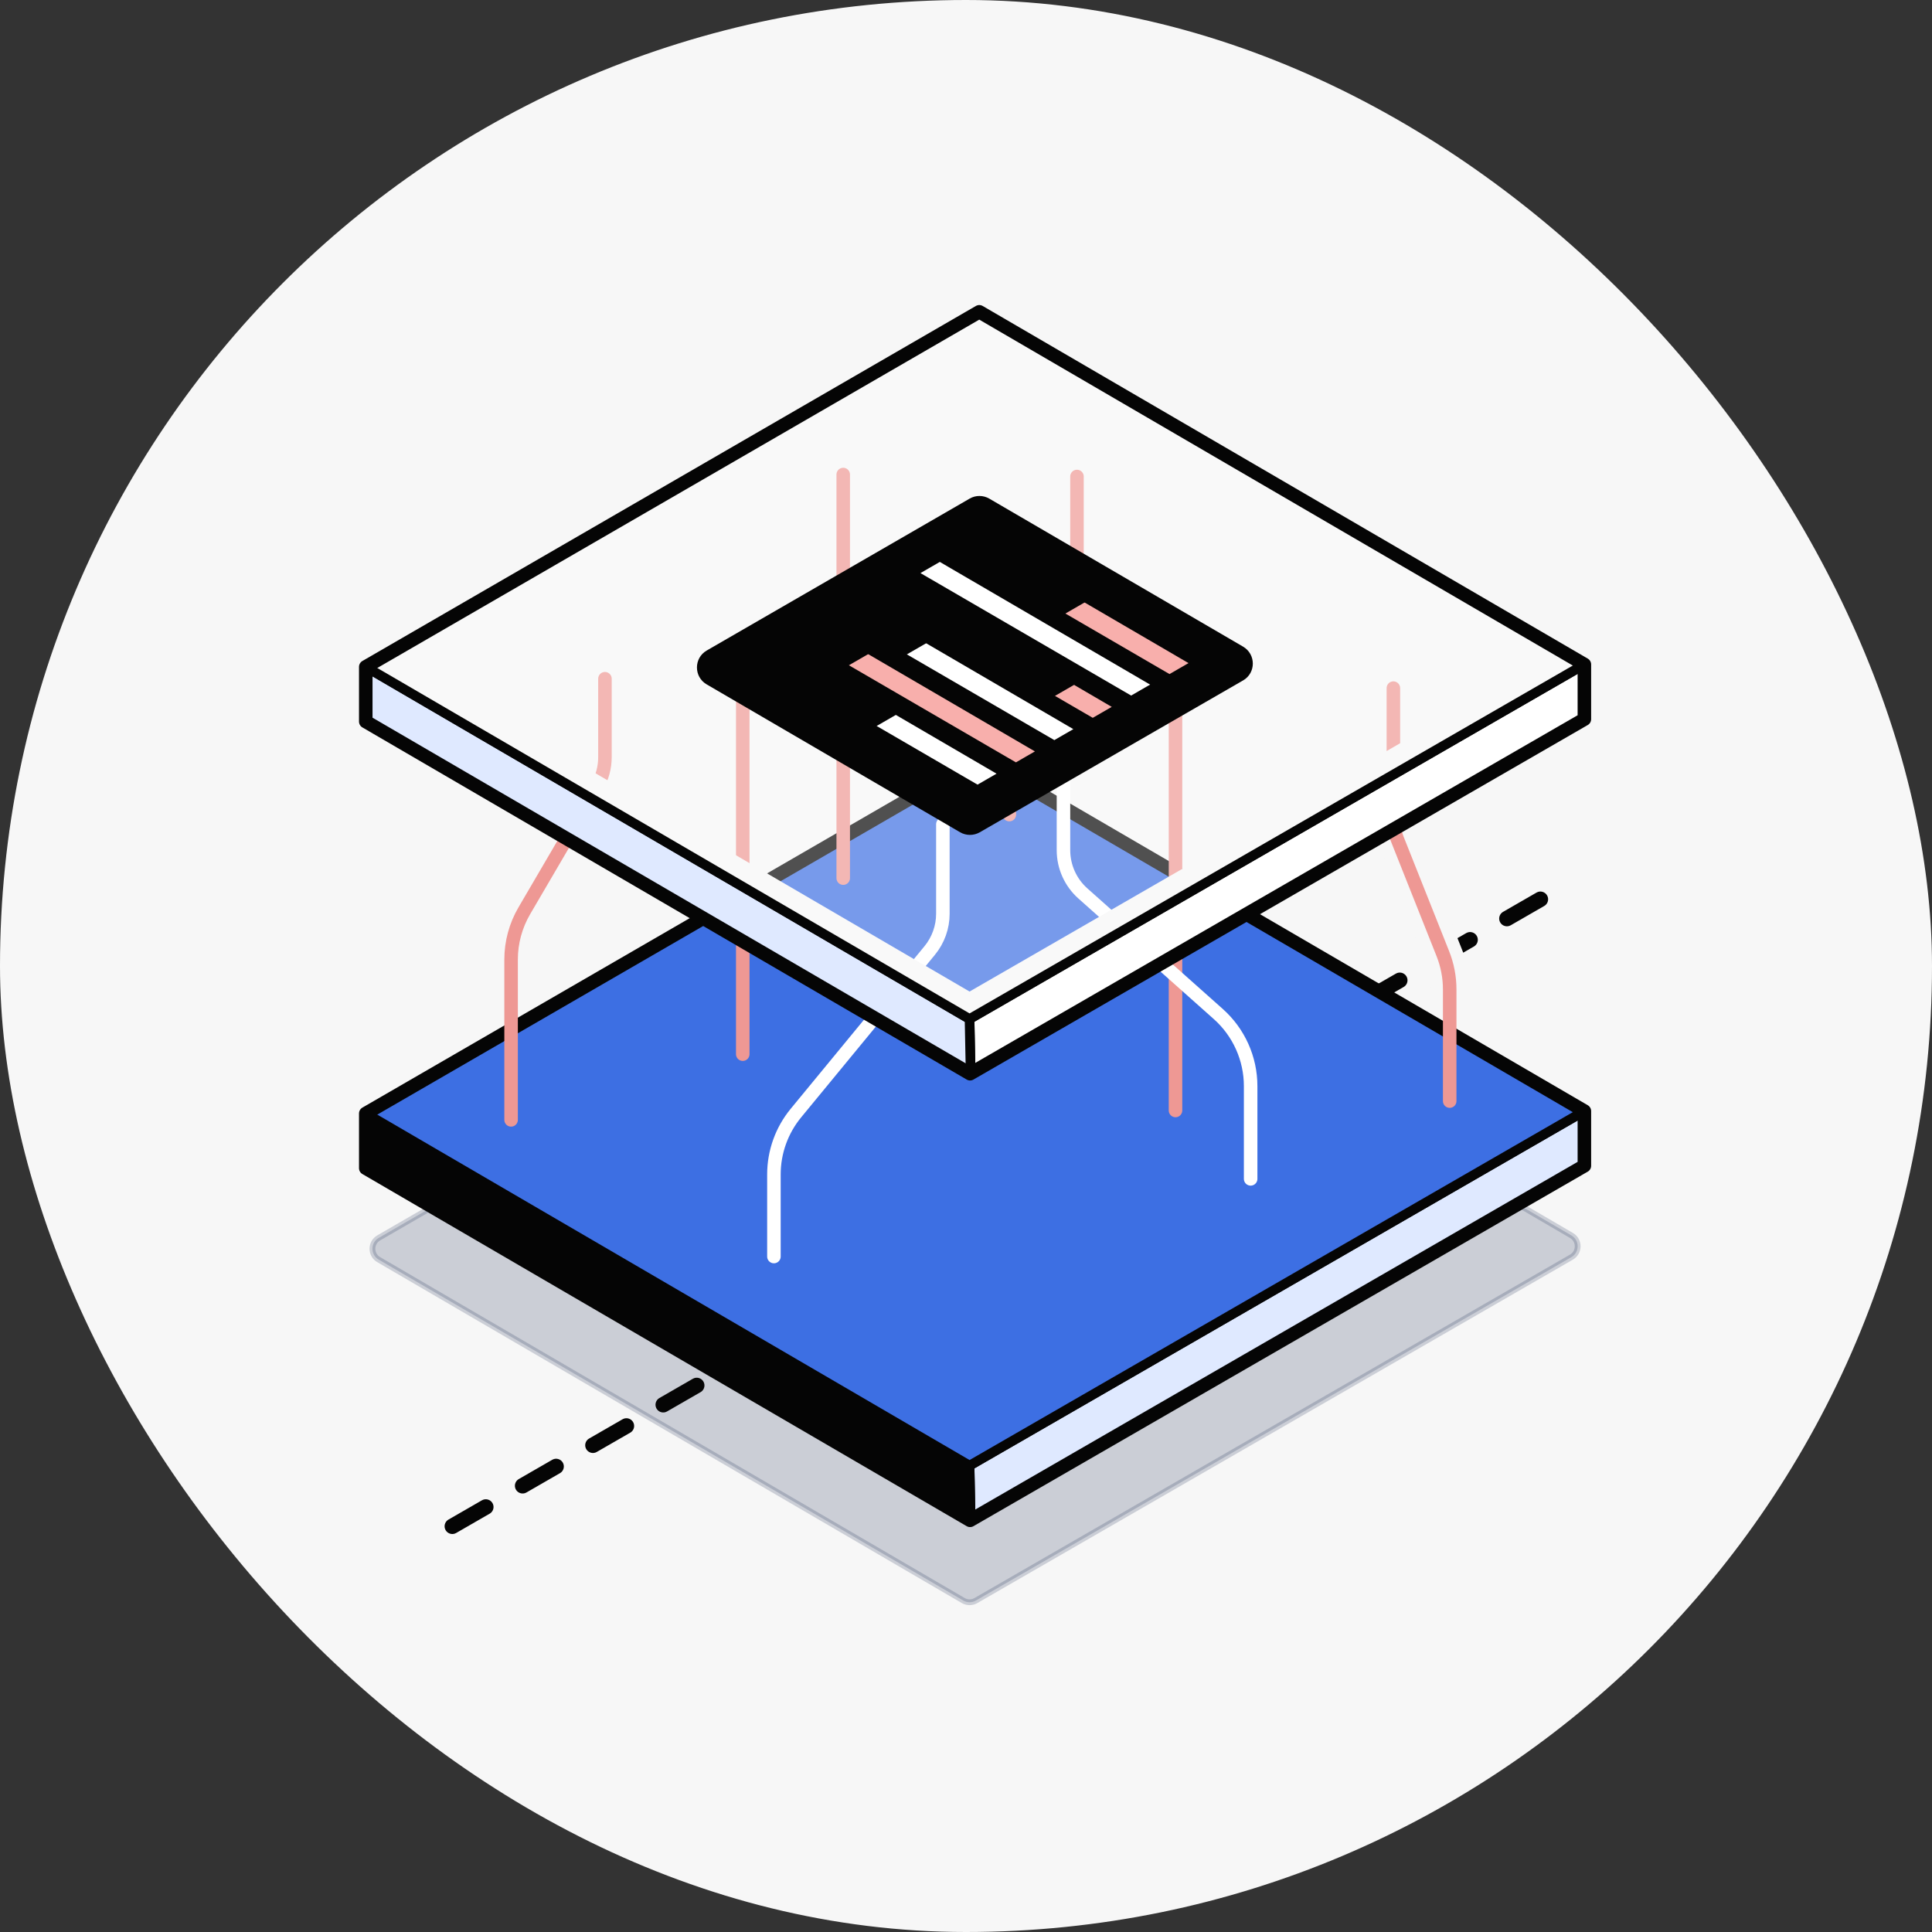
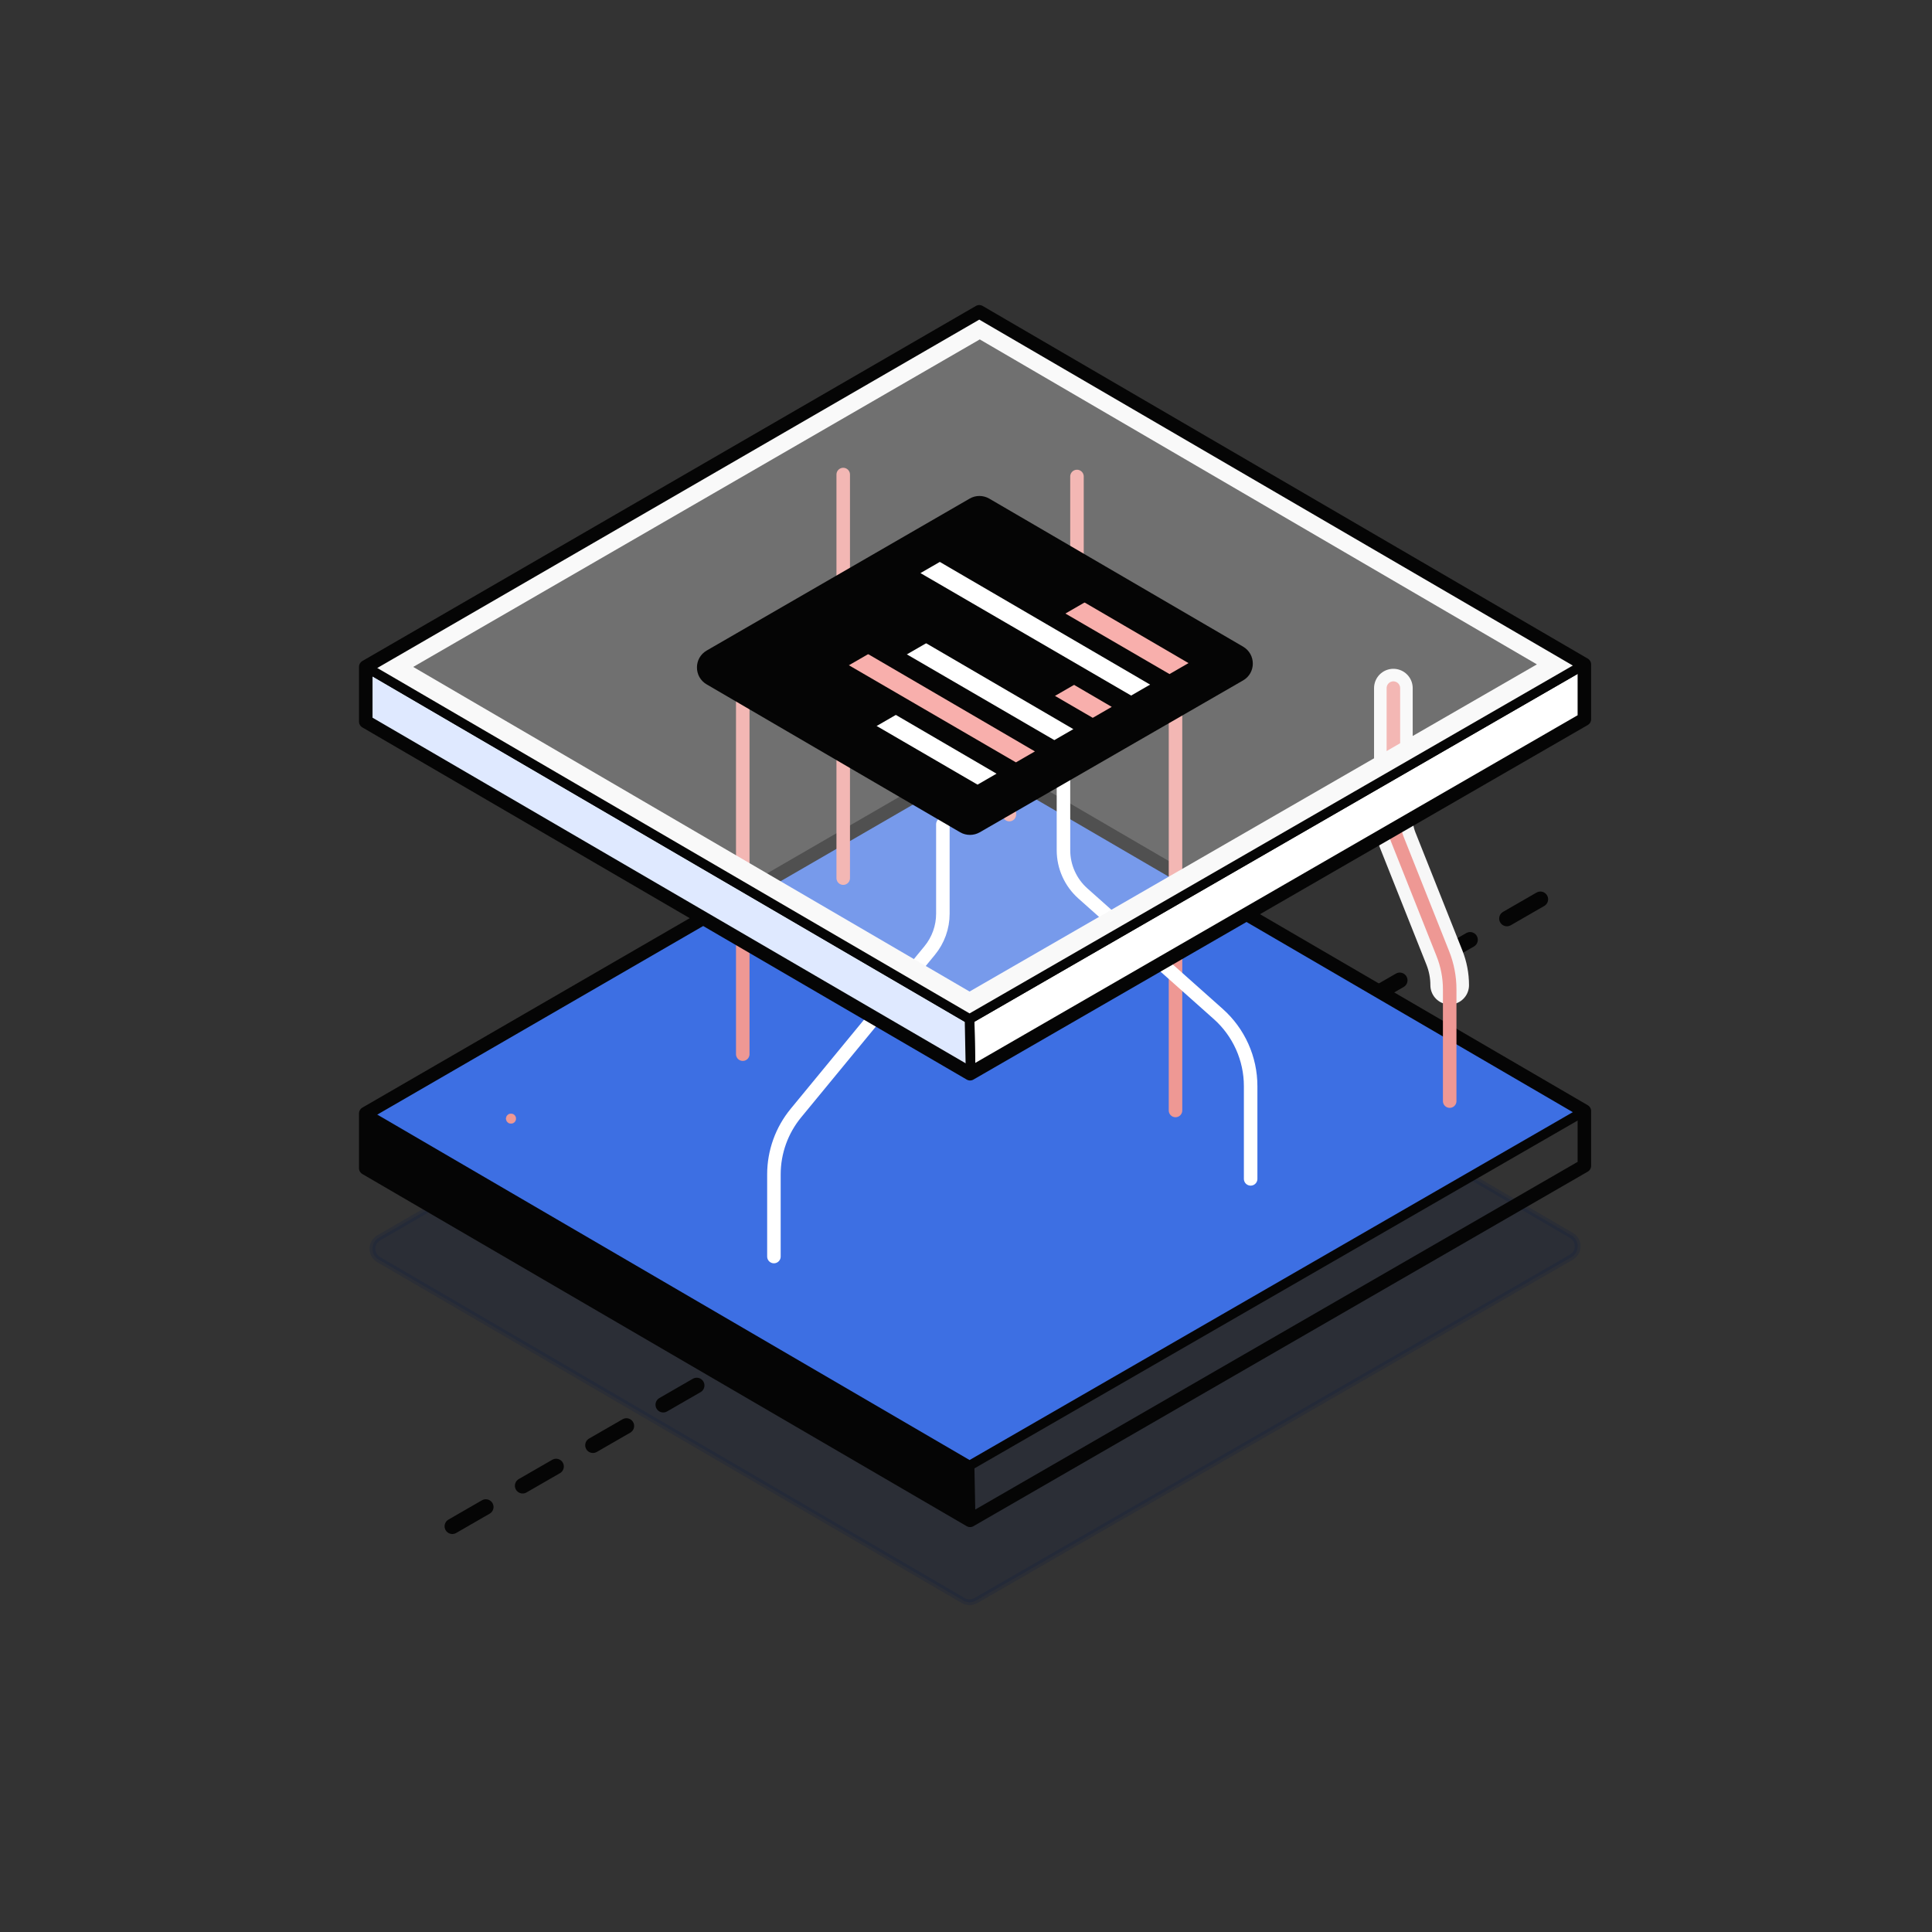
<svg xmlns="http://www.w3.org/2000/svg" width="100" height="100" viewBox="0 0 100 100" fill="none">
  <rect x="0" y="0" width="100" height="100" fill="#333333" stroke="none" />
  <g id="user-integrate">
-     <rect width="100" height="100" rx="50" fill="#F7F7F7" />
    <g id="Content">
      <path id="Shadow" opacity="0.18" d="M19.6 65.197L49.858 82.844C50.059 82.962 50.308 82.962 50.51 82.846L81.335 65.07C81.767 64.821 81.769 64.198 81.337 63.946L51.043 46.277C50.841 46.159 50.592 46.159 50.39 46.276L19.602 64.073C19.17 64.323 19.169 64.946 19.6 65.197Z" fill="#061945" stroke="#061945" stroke-width="0.3" />
      <g id="dashed">
        <path id="Union" d="M23.412 79L79.758 46.53" stroke="#050505" stroke-width="0.8" stroke-linecap="round" stroke-linejoin="round" stroke-dasharray="2 2.2" />
      </g>
      <g id="Platform">
        <g id="Botton">
          <g id="Group 821">
            <path id="Vector" d="M18.932 57.634L50.184 75.861L82.007 57.51L50.717 39.26L18.932 57.634Z" fill="#050505" />
-             <path id="Vector_2" d="M82.006 57.509L82.066 60.341L50.24 78.692L50.184 75.86L82.006 57.509Z" fill="#DFE9FF" stroke="#050505" stroke-width="0.5" stroke-linejoin="round" />
            <path id="Vector_3" d="M18.932 57.633L18.992 60.465L50.24 78.692L50.184 75.861L18.932 57.633Z" fill="#050505" stroke="#050505" stroke-width="0.5" stroke-linejoin="round" />
            <path id="Vector_4" d="M18.932 57.633L50.184 75.86L82.007 57.509L50.717 39.255L18.932 57.633Z" fill="#3D6FE3" stroke="#050505" stroke-width="0.5" stroke-linejoin="round" />
          </g>
          <path id="Union_2" d="M18.932 57.633L50.687 39.255L82.007 57.509V60.341L50.211 78.692L18.932 60.465V57.633Z" stroke="#050505" stroke-width="0.7" stroke-linejoin="round" />
        </g>
        <g id="Connections">
          <path id="Vector 353" d="M60.844 35.645V57.478" stroke="#EE9894" stroke-width="0.7" stroke-linecap="round" />
          <path id="Vector 342" d="M40.058 65.038L40.058 60.788C40.058 59.629 40.461 58.506 41.198 57.611L48.119 49.201C48.561 48.664 48.803 47.99 48.803 47.295L48.803 42.663" stroke="white" stroke-width="0.7" stroke-linecap="round">
            <animate attributeName="d" values="M40.058 65.038L40.058 60.788C40.058 59.629 40.461 58.506 41.198 57.611L48.119 49.201C48.561 48.664 48.803 47.99 48.803 47.295L48.803 42.663;M40.058 65.038L40.058 60.788C40.058 59.629 40.461 58.506 41.198 57.611L48.119 49.201C48.561 48.664 48.803 47.99 48.803 47.295L48.803 42.663;M40.058 65.038L40.058 60.788C40.058 59.629 40.461 58.506 41.198 57.611L48.119 49.201C48.561 48.664 48.803 47.99 48.803 47.295L48.803 42.663;M40.058 65.038L40.058 60.788C40.058 59.629 40.461 58.506 41.198 57.611L48.119 49.201C48.561 48.664 48.803 47.99 48.803 47.295L48.803 42.663;M40.058 65.038L40.058 60.788C40.058 59.629 40.461 58.506 41.198 57.611L48.119 49.201C48.561 48.664 48.803 47.99 48.803 47.295L48.803 39.663;M40.058 65.038L40.058 60.788C40.058 59.629 40.461 58.506 41.198 57.611L48.119 49.201C48.561 48.664 48.803 47.99 48.803 47.295L48.803 39.663;M40.058 65.038L40.058 60.788C40.058 59.629 40.461 58.506 41.198 57.611L48.119 49.201C48.561 48.664 48.803 47.99 48.803 47.295L48.803 39.663;M40.058 65.038L40.058 60.788C40.058 59.629 40.461 58.506 41.198 57.611L48.119 49.201C48.561 48.664 48.803 47.99 48.803 47.295L48.803 42.663" begin="0s" dur="6s" repeatCount="indefinite" fill="freeze" calcMode="linear" keyTimes="0;0.143;0.286;0.429;0.571;0.714;0.857;1" />
          </path>
          <path id="Vector 355" d="M64.733 61.018V56.218C64.733 54.792 64.123 53.433 63.057 52.484L56.05 46.245C55.411 45.676 55.045 44.861 55.045 44.005V38.671" stroke="white" stroke-width="0.7" stroke-linecap="round" />
          <path id="Vector 348" d="M75.036 50.992V50.992C75.036 50.504 74.943 50.02 74.763 49.566L72.333 43.455C72.193 43.102 72.121 42.726 72.121 42.346V35.617" stroke="#F7F7F7" stroke-width="2" stroke-linecap="round" />
          <path id="Vector 357" d="M75.036 56.992V51.211C75.036 50.578 74.916 49.951 74.682 49.364L72.333 43.455C72.193 43.102 72.121 42.726 72.121 42.346V35.617" stroke="#EE9894" stroke-width="0.7" stroke-linecap="round" />
-           <path id="Vector 356" d="M26.454 57.964V49.665C26.454 48.778 26.691 47.906 27.139 47.14L30.902 40.708C31.171 40.248 31.312 39.725 31.312 39.193V35.131" stroke="#EE9894" stroke-width="0.7" stroke-linecap="round" />
          <path id="Vector 350" d="M38.445 35.617L38.445 54.563" stroke="#EE9894" stroke-width="0.7" stroke-linecap="round">
            <animate attributeName="d" values="M38.445 35.617L38.445 54.563;M38.445 35.617L38.445 54.563;M38.445 35.617L38.445 54.563;M38.445 35.617L38.445 54.563;M38.445 35.617L38.445 54.563;M38.445 33.617L38.445 54.563;M38.445 35.617L38.445 54.563;M38.445 35.617L38.445 54.563" begin="0s" dur="6s" repeatCount="indefinite" fill="freeze" calcMode="linear" keyTimes="0;0.143;0.286;0.429;0.571;0.714;0.857;1" />
          </path>
          <path id="Vector 351" d="M43.645 24.562V45.452" stroke="#EE9894" stroke-width="0.7" stroke-linecap="round" />
          <path id="Vector 354" d="M52.244 42.163V40.209C52.244 39.519 52.387 38.836 52.663 38.204L55.325 32.121C55.601 31.489 55.744 30.806 55.744 30.117V24.663" stroke="#EE9894" stroke-width="0.7" stroke-linecap="round" />
        </g>
        <g id="Dots">
          <ellipse id="Ellipse 113" cx="64.731" cy="61.05" rx="0.255" ry="0.255" fill="white" stroke="white" stroke-width="0.01">
            <animate attributeName="cx" values="64.731;64.65;55.1;55.1;55.15;64.249;64.749;64.749" begin="0s" dur="6s" repeatCount="indefinite" fill="freeze" calcMode="linear" keyTimes="0;0.143;0.286;0.429;0.571;0.714;0.857;1" />
            <animate attributeName="cy" values="61.05;54.75;45.45;30.75;45.05;54.05;61.05;61.05" begin="0s" dur="6s" repeatCount="indefinite" fill="freeze" calcMode="linear" keyTimes="0;0.143;0.286;0.429;0.571;0.714;0.857;1" />
            <animate attributeName="rx" values="0.255;1.25;1.25;0.8;0.1;0.1;0.1;0.1" begin="0s" dur="6s" repeatCount="indefinite" fill="freeze" calcMode="linear" keyTimes="0;0.143;0.286;0.429;0.571;0.714;0.857;1" />
            <animate attributeName="ry" values="0.255;1.25;1.25;0.8;0.1;0.1;0.1;0.1" begin="0s" dur="6s" repeatCount="indefinite" fill="freeze" calcMode="linear" keyTimes="0;0.143;0.286;0.429;0.571;0.714;0.857;1" />
            <animate attributeName="stroke-width" values="0.01;1;1;0.1;0.1;0.1;0.1;0.1" begin="0s" dur="6s" repeatCount="indefinite" fill="freeze" calcMode="linear" keyTimes="0;0.143;0.286;0.429;0.571;0.714;0.857;1" />
          </ellipse>
          <ellipse id="Ellipse 116" cx="26.449" cy="57.9" rx="0.255" ry="0.255" fill="#EE9894" stroke="#EE9894" stroke-width="0.01">
            <animate attributeName="cx" values="26.449;26.449;26.4;31.051;31.301;31.249;26.499;26.499" begin="0s" dur="6s" repeatCount="indefinite" fill="freeze" calcMode="linear" keyTimes="0;0.143;0.286;0.429;0.571;0.714;0.857;1" />
            <animate attributeName="cy" values="57.9;57.9;49.4;41.25;35.249;40.25;49.15;58.15" begin="0s" dur="6s" repeatCount="indefinite" fill="freeze" calcMode="linear" keyTimes="0;0.143;0.286;0.429;0.571;0.714;0.857;1" />
            <animate attributeName="rx" values="0.255;0.255;1.25;1.25;0.3;0.1;0.1;0.1" begin="0s" dur="6s" repeatCount="indefinite" fill="freeze" calcMode="linear" keyTimes="0;0.143;0.286;0.429;0.571;0.714;0.857;1" />
            <animate attributeName="ry" values="0.255;0.255;1.25;1.25;0.3;0.1;0.1;0.1" begin="0s" dur="6s" repeatCount="indefinite" fill="freeze" calcMode="linear" keyTimes="0;0.143;0.286;0.429;0.571;0.714;0.857;1" />
            <animate attributeName="fill" values="#EE9894;#EE9894;#EB6560;#EB6560;#EE9894;#EE9894;#EE9894;#EE9894" begin="0s" dur="6s" repeatCount="indefinite" fill="freeze" calcMode="linear" keyTimes="0;0.143;0.286;0.429;0.571;0.714;0.857;1" />
            <animate attributeName="stroke" values="#EE9894;#EE9894;#EB6560;#EB6560;#EE9894;#EE9894;#EE9894;#EE9894" begin="0s" dur="6s" repeatCount="indefinite" fill="freeze" calcMode="linear" keyTimes="0;0.143;0.286;0.429;0.571;0.714;0.857;1" />
            <animate attributeName="stroke-width" values="0.01;0.01;1;1;0.1;0.1;0.1;0.1" begin="0s" dur="6s" repeatCount="indefinite" fill="freeze" calcMode="linear" keyTimes="0;0.143;0.286;0.429;0.571;0.714;0.857;1" />
          </ellipse>
          <ellipse id="Ellipse 115" cx="38.44" cy="54.55" rx="0.255" ry="0.255" fill="#EE9894" stroke="#EE9894" stroke-width="0.01">
            <animate attributeName="cx" values="38.44;38.44;38.44;38.449;38.35;38.44;38.44;38.44" begin="0s" dur="6s" repeatCount="indefinite" fill="freeze" calcMode="linear" keyTimes="0;0.143;0.286;0.429;0.571;0.714;0.857;1" />
            <animate attributeName="cy" values="54.55;54.55;54.55;43.95;33.25;54.55;54.55;54.55" begin="0s" dur="6s" repeatCount="indefinite" fill="freeze" calcMode="linear" keyTimes="0;0.143;0.286;0.429;0.571;0.714;0.857;1" />
            <animate attributeName="rx" values="0.255;0.255;0.255;1.25;0.5;0.255;0.255;0.255" begin="0s" dur="6s" repeatCount="indefinite" fill="freeze" calcMode="linear" keyTimes="0;0.143;0.286;0.429;0.571;0.714;0.857;1" />
            <animate attributeName="ry" values="0.255;0.255;0.255;1.25;0.5;0.255;0.255;0.255" begin="0s" dur="6s" repeatCount="indefinite" fill="freeze" calcMode="linear" keyTimes="0;0.143;0.286;0.429;0.571;0.714;0.857;1" />
            <animate attributeName="fill" values="#EE9894;#EE9894;#EE9894;#EB6560;#EE9894;#EE9894;#EE9894;#EE9894" begin="0s" dur="6s" repeatCount="indefinite" fill="freeze" calcMode="linear" keyTimes="0;0.143;0.286;0.429;0.571;0.714;0.857;1" />
            <animate attributeName="stroke" values="#EE9894;#EE9894;#EE9894;#EB6560;#EE9894;#EE9894;#EE9894;#EE9894" begin="0s" dur="6s" repeatCount="indefinite" fill="freeze" calcMode="linear" keyTimes="0;0.143;0.286;0.429;0.571;0.714;0.857;1" />
            <animate attributeName="stroke-width" values="0.01;0.01;0.01;1;0.1;0.01;0.01;0.01" begin="0s" dur="6s" repeatCount="indefinite" fill="freeze" calcMode="linear" keyTimes="0;0.143;0.286;0.429;0.571;0.714;0.857;1" />
          </ellipse>
        </g>
        <g id="Top">
          <g id="Platform_2">
            <path id="Vector_5" d="M82.006 34.392L82.066 37.224L50.24 55.575L50.184 52.743L82.006 34.392Z" fill="white" stroke="#050505" stroke-width="0.5" stroke-linejoin="round">
              <animate attributeName="d" values="M82.006 34.392L82.066 37.224L50.24 55.575L50.184 52.743L82.006 34.392Z;M82.006 36.392L82.066 39.224L50.24 57.575L50.184 54.743L82.006 36.392Z;M82.006 36.392L82.066 39.224L50.24 57.575L50.184 54.743L82.006 36.392Z;M82.006 34.392L82.066 37.224L50.24 55.575L50.184 52.743L82.006 34.392Z;M82.006 33.392L82.066 36.224L50.24 54.575L50.184 51.743L82.006 33.392Z;M82.006 32.392L82.066 35.224L50.24 53.575L50.184 50.743L82.006 32.392Z;M82.006 33.392L82.066 36.224L50.24 54.575L50.184 51.743L82.006 33.392Z;M82.006 34.392L82.066 37.224L50.24 55.575L50.184 52.743L82.006 34.392Z" begin="0s" dur="6s" repeatCount="indefinite" fill="freeze" calcMode="linear" keyTimes="0;0.143;0.286;0.429;0.571;0.714;0.857;1" />
            </path>
            <path id="Vector_6" d="M18.932 34.517L18.992 37.349L50.24 55.576L50.184 52.744L18.932 34.517Z" fill="#DFE9FF" stroke="#050505" stroke-width="0.5" stroke-linejoin="round">
              <animate attributeName="d" values="M18.932 34.517L18.992 37.349L50.24 55.576L50.184 52.744L18.932 34.517Z;M18.932 36.517L18.992 39.349L50.24 57.576L50.184 54.744L18.932 36.517Z;M18.932 36.517L18.992 39.349L50.24 57.576L50.184 54.744L18.932 36.517Z;M18.932 34.517L18.992 37.349L50.24 55.576L50.184 52.744L18.932 34.517Z;M18.932 33.517L18.992 36.349L50.24 54.576L50.184 51.744L18.932 33.517Z;M18.932 32.517L18.992 35.349L50.24 53.576L50.184 50.744L18.932 32.517Z;M18.932 33.517L18.992 36.349L50.24 54.576L50.184 51.744L18.932 33.517Z;M18.932 34.517L18.992 37.349L50.24 55.576L50.184 52.744L18.932 34.517Z" begin="0s" dur="6s" repeatCount="indefinite" fill="freeze" calcMode="linear" keyTimes="0;0.143;0.286;0.429;0.571;0.714;0.857;1" />
            </path>
            <path id="Vector_7" d="M50.717 16.139L18.932 34.516L50.18 52.743L82.007 34.392L50.717 16.139ZM21.388 34.52L50.713 17.568L79.55 34.388L50.184 51.322L21.388 34.52Z" fill="#F7F7F7">
              <animate attributeName="d" values="M50.717 16.139L18.932 34.516L50.18 52.743L82.007 34.392L50.717 16.139ZM21.388 34.52L50.713 17.568L79.55 34.388L50.184 51.322L21.388 34.52Z;M50.717 18.139L18.932 36.516L50.18 54.743L82.007 36.392L50.717 18.139ZM21.388 36.52L50.713 19.568L79.55 36.388L50.184 53.322L21.388 36.52Z;M50.717 18.139L18.932 36.516L50.18 54.743L82.007 36.392L50.717 18.139ZM21.388 36.52L50.713 19.568L79.55 36.388L50.184 53.322L21.388 36.52Z;M50.717 16.139L18.932 34.516L50.18 52.743L82.007 34.392L50.717 16.139ZM21.388 34.52L50.713 17.568L79.55 34.388L50.184 51.322L21.388 34.52Z;M50.717 15.139L18.932 33.516L50.18 51.743L82.007 33.392L50.717 15.139ZM21.388 33.52L50.713 16.568L79.55 33.388L50.184 50.322L21.388 33.52Z;M50.717 14.139L18.932 32.516L50.18 50.743L82.007 32.392L50.717 14.139ZM21.388 32.52L50.713 15.568L79.55 32.388L50.184 49.322L21.388 32.52Z;M50.717 15.139L18.932 33.516L50.18 51.743L82.007 33.392L50.717 15.139ZM21.388 33.52L50.713 16.568L79.55 33.388L50.184 50.322L21.388 33.52Z;M50.717 16.139L18.932 34.516L50.18 52.743L82.007 34.392L50.717 16.139ZM21.388 34.52L50.713 17.568L79.55 34.388L50.184 51.322L21.388 34.52Z" begin="0s" dur="6s" repeatCount="indefinite" fill="freeze" calcMode="linear" keyTimes="0;0.143;0.286;0.429;0.571;0.714;0.857;1" />
            </path>
            <path id="Vector_8" d="M18.932 34.516L34.558 43.629L50.184 52.743L82.007 34.392L50.717 16.139L18.932 34.516Z" fill="white" fill-opacity="0.3" stroke="#050505" stroke-width="0.5" stroke-linejoin="round">
              <animate attributeName="d" values="M18.932 34.516L34.558 43.629L50.184 52.743L82.007 34.392L50.717 16.139L18.932 34.516Z;M18.932 36.516L34.558 45.629L50.184 54.743L82.007 36.392L50.717 18.139L18.932 36.516Z;M18.932 36.516L34.558 45.629L50.184 54.743L82.007 36.392L50.717 18.139L18.932 36.516Z;M18.932 34.516L34.558 43.629L50.184 52.743L82.007 34.392L50.717 16.139L18.932 34.516Z;M18.932 33.516L34.558 42.629L50.184 51.743L82.007 33.392L50.717 15.139L18.932 33.516Z;M18.932 32.516L34.558 41.629L50.184 50.743L82.007 32.392L50.717 14.139L18.932 32.516Z;M18.932 33.516L34.558 42.629L50.184 51.743L82.007 33.392L50.717 15.139L18.932 33.516Z;M18.932 34.516L34.558 43.629L50.184 52.743L82.007 34.392L50.717 16.139L18.932 34.516Z" begin="0s" dur="6s" repeatCount="indefinite" fill="freeze" calcMode="linear" keyTimes="0;0.143;0.286;0.429;0.571;0.714;0.857;1" />
            </path>
            <path id="Vector_9" d="M51.204 25.808C50.893 25.628 50.503 25.624 50.188 25.808L36.578 33.672C35.906 34.062 35.906 35.034 36.578 35.424L49.697 43.079C50.012 43.259 50.398 43.259 50.713 43.079L64.338 35.221C65.014 34.835 65.014 33.864 64.342 33.47L51.204 25.808Z" fill="#050505">
              <animate attributeName="d" values="M51.204 25.808C50.893 25.628 50.503 25.624 50.188 25.808L36.578 33.672C35.906 34.062 35.906 35.034 36.578 35.424L49.697 43.079C50.012 43.259 50.398 43.259 50.713 43.079L64.338 35.221C65.014 34.835 65.014 33.864 64.342 33.47L51.204 25.808Z;M51.204 27.808C50.893 27.628 50.503 27.624 50.188 27.808L36.578 35.672C35.906 36.062 35.906 37.034 36.578 37.424L49.697 45.079C50.012 45.259 50.398 45.259 50.713 45.079L64.338 37.221C65.014 36.835 65.014 35.864 64.342 35.47L51.204 27.808Z;M51.204 27.808C50.893 27.628 50.503 27.624 50.188 27.808L36.578 35.672C35.906 36.062 35.906 37.034 36.578 37.424L49.697 45.079C50.012 45.259 50.398 45.259 50.713 45.079L64.338 37.221C65.014 36.835 65.014 35.864 64.342 35.47L51.204 27.808Z;M51.204 25.808C50.893 25.628 50.503 25.624 50.188 25.808L36.578 33.672C35.906 34.062 35.906 35.034 36.578 35.424L49.697 43.079C50.012 43.259 50.398 43.259 50.713 43.079L64.338 35.221C65.014 34.835 65.014 33.864 64.342 33.47L51.204 25.808Z;M51.204 24.808C50.893 24.628 50.503 24.624 50.188 24.808L36.578 32.672C35.906 33.062 35.906 34.034 36.578 34.424L49.697 42.079C50.012 42.259 50.398 42.259 50.713 42.079L64.338 34.221C65.014 33.835 65.014 32.864 64.342 32.47L51.204 24.808Z;M51.204 23.808C50.893 23.628 50.503 23.624 50.188 23.808L36.578 31.672C35.906 32.062 35.906 33.034 36.578 33.424L49.697 41.079C50.012 41.259 50.398 41.259 50.713 41.079L64.338 33.221C65.014 32.835 65.014 31.864 64.342 31.47L51.204 23.808Z;M51.204 24.808C50.893 24.628 50.503 24.624 50.188 24.808L36.578 32.672C35.906 33.062 35.906 34.034 36.578 34.424L49.697 42.079C50.012 42.259 50.398 42.259 50.713 42.079L64.338 34.221C65.014 33.835 65.014 32.864 64.342 32.47L51.204 24.808Z;M51.204 25.808C50.893 25.628 50.503 25.624 50.188 25.808L36.578 33.672C35.906 34.062 35.906 35.034 36.578 35.424L49.697 43.079C50.012 43.259 50.398 43.259 50.713 43.079L64.338 35.221C65.014 34.835 65.014 33.864 64.342 33.47L51.204 25.808Z" begin="0s" dur="6s" repeatCount="indefinite" fill="freeze" calcMode="linear" keyTimes="0;0.143;0.286;0.429;0.571;0.714;0.857;1" />
            </path>
            <g id="Bars">
              <path id="Subtract" d="M60.533 35.352L48.832 28.549L50.632 27.509L62.315 34.324L60.533 35.352Z" fill="#F8AFAC" stroke="#050505" stroke-width="0.8" stroke-linejoin="round">
                <animate attributeName="d" values="M60.533 35.352L48.832 28.549L50.632 27.509L62.315 34.324L60.533 35.352Z;M60.533 37.352L48.832 30.549L50.632 29.509L62.315 36.324L60.533 37.352Z;M60.533 37.352L48.832 30.549L50.632 29.509L62.315 36.324L60.533 37.352Z;M60.533 35.352L48.832 28.549L50.632 27.509L62.315 34.324L60.533 35.352Z;M60.533 34.352L48.832 27.549L50.632 26.509L62.315 33.324L60.533 34.352Z;M60.533 33.352L48.832 26.549L50.632 25.509L62.315 32.324L60.533 33.352Z;M60.533 34.352L48.832 27.549L50.632 26.509L62.315 33.324L60.533 34.352Z;M60.533 35.352L48.832 28.549L50.632 27.509L62.315 34.324L60.533 35.352Z" begin="0s" dur="6s" repeatCount="indefinite" fill="freeze" calcMode="linear" keyTimes="0;0.143;0.286;0.429;0.571;0.714;0.857;1" />
              </path>
-               <path id="Subtract_2" d="M58.547 36.464L46.846 29.662L48.646 28.622L60.328 35.437L58.547 36.464Z" fill="white" stroke="#050505" stroke-width="0.8" stroke-linejoin="round">
+               <path id="Subtract_2" d="M58.547 36.464L46.846 29.662L48.646 28.622L60.328 35.437Z" fill="white" stroke="#050505" stroke-width="0.8" stroke-linejoin="round">
                <animate attributeName="d" values="M58.547 36.464L46.846 29.662L48.646 28.622L60.328 35.437L58.547 36.464Z;M58.547 38.464L46.846 31.662L48.646 30.622L60.328 37.437L58.547 38.464Z;M58.547 38.464L46.846 31.662L48.646 30.622L60.328 37.437L58.547 38.464Z;M58.547 36.464L46.846 29.662L48.646 28.622L60.328 35.437L58.547 36.464Z;M58.547 35.464L46.846 28.662L48.646 27.622L60.328 34.437L58.547 35.464Z;M58.547 34.464L46.846 27.662L48.646 26.622L60.328 33.437L58.547 34.464Z;M58.547 35.464L46.846 28.662L48.646 27.622L60.328 34.437L58.547 35.464Z;M58.547 36.464L46.846 29.662L48.646 28.622L60.328 35.437L58.547 36.464Z" begin="0s" dur="6s" repeatCount="indefinite" fill="freeze" calcMode="linear" keyTimes="0;0.143;0.286;0.429;0.571;0.714;0.857;1" />
              </path>
              <path id="Subtract_3" d="M56.56 37.617L44.859 30.815L46.659 29.774L58.342 36.59L56.56 37.617Z" fill="#F8AFAC" stroke="#050505" stroke-width="0.8" stroke-linejoin="round">
                <animate attributeName="d" values="M56.56 37.617L44.859 30.815L46.659 29.774L58.342 36.59L56.56 37.617Z;M56.56 39.617L44.859 32.815L46.659 31.774L58.342 38.59L56.56 39.617Z;M56.56 39.617L44.859 32.815L46.659 31.774L58.342 38.59L56.56 39.617Z;M56.56 37.617L44.859 30.815L46.659 29.774L58.342 36.59L56.56 37.617Z;M56.56 36.617L44.859 29.815L46.659 28.774L58.342 35.59L56.56 36.617Z;M56.56 35.617L44.859 28.815L46.659 27.774L58.342 34.59L56.56 35.617Z;M56.56 36.617L44.859 29.815L46.659 28.774L58.342 35.59L56.56 36.617Z;M56.56 37.617L44.859 30.815L46.659 29.774L58.342 36.59L56.56 37.617Z" begin="0s" dur="6s" repeatCount="indefinite" fill="freeze" calcMode="linear" keyTimes="0;0.143;0.286;0.429;0.571;0.714;0.857;1" />
              </path>
              <path id="Subtract_4" d="M54.572 38.77L42.871 31.968L44.671 30.927L56.354 37.742L54.572 38.77Z" fill="white" stroke="#050505" stroke-width="0.8" stroke-linejoin="round">
                <animate attributeName="d" values="M54.572 38.77L42.871 31.968L44.671 30.927L56.354 37.742L54.572 38.77Z;M54.572 40.77L42.871 33.968L44.671 32.927L56.354 39.742L54.572 40.77Z;M54.572 40.77L42.871 33.968L44.671 32.927L56.354 39.742L54.572 40.77Z;M54.572 38.77L42.871 31.968L44.671 30.927L56.354 37.742L54.572 38.77Z;M54.572 37.77L42.871 30.968L44.671 29.927L56.354 36.742L54.572 37.77Z;M54.572 36.77L42.871 29.968L44.671 28.927L56.354 35.742L54.572 36.77Z;M54.572 37.77L42.871 30.968L44.671 29.927L56.354 36.742L54.572 37.77Z;M54.572 38.77L42.871 31.968L44.671 30.927L56.354 37.742L54.572 38.77Z" begin="0s" dur="6s" repeatCount="indefinite" fill="freeze" calcMode="linear" keyTimes="0;0.143;0.286;0.429;0.571;0.714;0.857;1" />
              </path>
              <path id="Subtract_5" d="M52.584 39.922L40.883 33.12L42.683 32.08L54.365 38.895L52.584 39.922Z" fill="#F8AFAC" stroke="#050505" stroke-width="0.8" stroke-linejoin="round">
                <animate attributeName="d" values="M52.584 39.922L40.883 33.12L42.683 32.08L54.365 38.895L52.584 39.922Z;M52.584 41.922L40.883 35.12L42.683 34.08L54.365 40.895L52.584 41.922Z;M52.584 41.922L40.883 35.12L42.683 34.08L54.365 40.895L52.584 41.922Z;M52.584 39.922L40.883 33.12L42.683 32.08L54.365 38.895L52.584 39.922Z;M52.584 38.922L40.883 32.12L42.683 31.08L54.365 37.895L52.584 38.922Z;M52.584 37.922L40.883 31.12L42.683 30.08L54.365 36.895L52.584 37.922Z;M52.584 38.922L40.883 32.12L42.683 31.08L54.365 37.895L52.584 38.922Z;M52.584 39.922L40.883 33.12L42.683 32.08L54.365 38.895L52.584 39.922Z" begin="0s" dur="6s" repeatCount="indefinite" fill="freeze" calcMode="linear" keyTimes="0;0.143;0.286;0.429;0.571;0.714;0.857;1" />
              </path>
              <path id="Subtract_6" d="M50.597 41.075L38.897 34.273L40.697 33.232L52.379 40.047L50.597 41.075Z" fill="white" stroke="#050505" stroke-width="0.8" stroke-linejoin="round">
                <animate attributeName="d" values="M50.597 41.075L38.897 34.273L40.697 33.232L52.379 40.047L50.597 41.075Z;M50.597 43.075L38.897 36.273L40.697 35.232L52.379 42.047L50.597 43.075Z;M50.597 43.075L38.897 36.273L40.697 35.232L52.379 42.047L50.597 43.075Z;M50.597 41.075L38.897 34.273L40.697 33.232L52.379 40.047L50.597 41.075Z;M50.597 40.075L38.897 33.273L40.697 32.232L52.379 39.047L50.597 40.075Z;M50.597 39.075L38.897 32.273L40.697 31.232L52.379 38.047L50.597 39.075Z;M50.597 40.075L38.897 33.273L40.697 32.232L52.379 39.047L50.597 40.075Z;M50.597 41.075L38.897 34.273L40.697 33.232L52.379 40.047L50.597 41.075Z" begin="0s" dur="6s" repeatCount="indefinite" fill="freeze" calcMode="linear" keyTimes="0;0.143;0.286;0.429;0.571;0.714;0.857;1" />
              </path>
            </g>
            <g id="Bars_Cover">
              <path id="Subtract_7" d="M54.757 31.98L48.832 28.549L50.632 27.509L56.539 30.952L54.757 31.98Z" fill="#050505">
                <animate attributeName="d" values="M54.757 31.98L48.832 28.549L50.632 27.509L56.539 30.952L54.757 31.98Z;M54.757 33.98L48.832 30.549L50.632 29.509L56.539 32.952L54.757 33.98Z;M54.757 33.98L48.832 30.549L50.632 29.509L56.539 32.952L54.757 33.98Z;M54.757 31.98L48.832 28.549L50.632 27.509L56.539 30.952L54.757 31.98Z;M54.757 30.98L48.832 27.549L50.632 26.509L56.539 29.952L54.757 30.98Z;M53.218 29.028L48.832 26.549L50.632 25.509L55 28L53.218 29.028Z;M53.218 30.028L48.832 27.549L50.632 26.509L55 29L53.218 30.028Z;M54.757 31.98L48.832 28.549L50.632 27.509L56.539 30.952L54.757 31.98Z" begin="0s" dur="6s" repeatCount="indefinite" fill="freeze" calcMode="linear" keyTimes="0;0.143;0.286;0.429;0.571;0.714;0.857;1" />
              </path>
              <path id="Subtract_8" d="M47.122 29.814L46.846 29.662L48.646 28.622L48.904 28.786L47.122 29.814Z" fill="#050505">
                <animate attributeName="d" values="M47.122 29.814L46.846 29.662L48.646 28.622L48.904 28.786L47.122 29.814Z;M47.122 31.814L46.846 31.662L48.646 30.622L48.904 30.786L47.122 31.814Z;M50.218 33.528L46.846 31.662L48.646 30.622L52 32.5L50.218 33.528Z;M51.718 32.528L46.846 29.662L48.646 28.622L53.5 31.5L51.718 32.528Z;M52 31.5L46.846 28.662L48.646 27.622L53.782 30.472L52 31.5Z;M50 29.5L46.846 27.662L48.646 26.622L51.782 28.472L50 29.5Z;M47.122 28.814L46.846 28.662L48.646 27.622L48.904 27.786L47.122 28.814Z;M47.122 29.814L46.846 29.662L48.646 28.622L48.904 28.786L47.122 29.814Z" begin="0s" dur="6s" repeatCount="indefinite" fill="freeze" calcMode="linear" keyTimes="0;0.143;0.286;0.429;0.571;0.714;0.857;1" />
              </path>
              <path id="Subtract_9" d="M54.226 36.238L44.859 30.815L46.659 29.774L56.008 35.21L54.226 36.238Z" fill="#050505">
                <animate attributeName="d" values="M54.226 36.238L44.859 30.815L46.659 29.774L56.008 35.21L54.226 36.238Z;M49.718 35.528L44.859 32.815L46.659 31.774L51.5 34.5L49.718 35.528Z;M45.218 33.028L44.859 32.815L46.659 31.774L47 32L45.218 33.028Z;M48 32.5L44.859 30.815L46.659 29.774L49.782 31.472L48 32.5Z;M51.218 33.528L44.859 29.815L46.659 28.774L53 32.5L51.218 33.528Z;M54.226 34.238L44.859 28.815L46.659 27.774L56.008 33.21L54.226 34.238Z;M54.226 35.238L44.859 29.815L46.659 28.774L56.008 34.21L54.226 35.238Z;M54.226 36.238L44.859 30.815L46.659 29.774L56.008 35.21L54.226 36.238Z" begin="0s" dur="6s" repeatCount="indefinite" fill="freeze" calcMode="linear" keyTimes="0;0.143;0.286;0.429;0.571;0.714;0.857;1" />
              </path>
              <path id="Subtract_10" d="M46.59 34.072L42.871 31.968L44.671 30.927L48.372 33.044L46.59 34.072Z" fill="#050505">
                <animate attributeName="d" values="M46.59 34.072L42.871 31.968L44.671 30.927L48.372 33.044L46.59 34.072Z;M46.59 36.072L42.871 33.968L44.671 32.927L48.372 35.044L46.59 36.072Z;M46.59 36.072L42.871 33.968L44.671 32.927L48.372 35.044L46.59 36.072Z;M44 32.5L42.871 31.968L44.671 30.927L45.782 31.472L44 32.5Z;M46.59 33.072L42.871 30.968L44.671 29.927L48.372 32.044L46.59 33.072Z;M49 33.5L42.871 29.968L44.671 28.927L50.782 32.472L49 33.5Z;M49.218 34.528L42.871 30.968L44.671 29.927L51 33.5L49.218 34.528Z;M46.59 34.072L42.871 31.968L44.671 30.927L48.372 33.044L46.59 34.072Z" begin="0s" dur="6s" repeatCount="indefinite" fill="freeze" calcMode="linear" keyTimes="0;0.143;0.286;0.429;0.571;0.714;0.857;1" />
              </path>
              <path id="Subtract_11" d="M43.579 34.641L40.883 33.12L42.683 32.08L45.361 33.613L43.579 34.641Z" fill="#050505">
                <animate attributeName="d" values="M43.579 34.641L40.883 33.12L42.683 32.08L45.361 33.613L43.579 34.641Z;M43.579 36.641L40.883 35.12L42.683 34.08L45.361 35.613L43.579 36.641Z;M43.579 36.641L40.883 35.12L42.683 34.08L45.361 35.613L43.579 36.641Z;M43.579 34.641L40.883 33.12L42.683 32.08L45.361 33.613L43.579 34.641Z;M43.579 33.641L40.883 32.12L42.683 31.08L45.361 32.613L43.579 33.641Z;M43.579 32.641L40.883 31.12L42.683 30.08L45.361 31.613L43.579 32.641Z;M43.579 33.641L40.883 32.12L42.683 31.08L45.361 32.613L43.579 33.641Z;M43.579 34.641L40.883 33.12L42.683 32.08L45.361 33.613L43.579 34.641Z" begin="0s" dur="6s" repeatCount="indefinite" fill="freeze" calcMode="linear" keyTimes="0;0.143;0.286;0.429;0.571;0.714;0.857;1" />
              </path>
              <path id="Subtract_12" d="M44.992 37.798L38.897 34.273L40.697 33.232L46.774 36.77L44.992 37.798Z" fill="#050505">
                <animate attributeName="d" values="M44.992 37.798L38.897 34.273L40.697 33.232L46.774 36.77L44.992 37.798Z;M47 41L38.897 36.273L40.697 35.232L48.782 39.972L47 41Z;M49.5 42.5L38.897 36.273L40.697 35.232L51.282 41.472L49.5 42.5Z;M48 39.5L38.897 34.273L40.697 33.232L49.782 38.472L48 39.5Z;M44.992 36.798L38.897 33.273L40.697 32.232L46.774 35.77L44.992 36.798Z;M44.992 35.798L38.897 32.273L40.697 31.232L46.774 34.77L44.992 35.798Z;M44.992 36.798L38.897 33.273L40.697 32.232L46.774 35.77L44.992 36.798Z;M44.992 37.798L38.897 34.273L40.697 33.232L46.774 36.77L44.992 37.798Z" begin="0s" dur="6s" repeatCount="indefinite" fill="freeze" calcMode="linear" keyTimes="0;0.143;0.286;0.429;0.571;0.714;0.857;1" />
              </path>
            </g>
          </g>
          <path id="Union_3" d="M18.932 34.516L50.687 16.139L82.007 34.392L82.007 37.224L50.211 55.575L18.932 37.348L18.932 34.516Z" stroke="#050505" stroke-width="0.7" stroke-linejoin="round">
            <animate attributeName="d" values="M18.932 34.516L50.687 16.139L82.007 34.392L82.007 37.224L50.211 55.575L18.932 37.348L18.932 34.516Z;M18.932 36.516L50.687 18.139L82.007 36.392L82.007 39.224L50.211 57.575L18.932 39.348L18.932 36.516Z;M18.932 36.516L50.687 18.139L82.007 36.392L82.007 39.224L50.211 57.575L18.932 39.348L18.932 36.516Z;M18.932 34.516L50.687 16.139L82.007 34.392L82.007 37.224L50.211 55.575L18.932 37.348L18.932 34.516Z;M18.932 33.516L50.687 15.139L82.007 33.392L82.007 36.224L50.211 54.575L18.932 36.348L18.932 33.516Z;M18.932 32.516L50.687 14.139L82.007 32.392L82.007 35.224L50.211 53.575L18.932 35.348L18.932 32.516Z;M18.932 33.516L50.687 15.139L82.007 33.392L82.007 36.224L50.211 54.575L18.932 36.348L18.932 33.516Z;M18.932 34.516L50.687 16.139L82.007 34.392L82.007 37.224L50.211 55.575L18.932 37.348L18.932 34.516Z" begin="0s" dur="6s" repeatCount="indefinite" fill="freeze" calcMode="linear" keyTimes="0;0.143;0.286;0.429;0.571;0.714;0.857;1" />
          </path>
        </g>
      </g>
    </g>
  </g>
</svg>